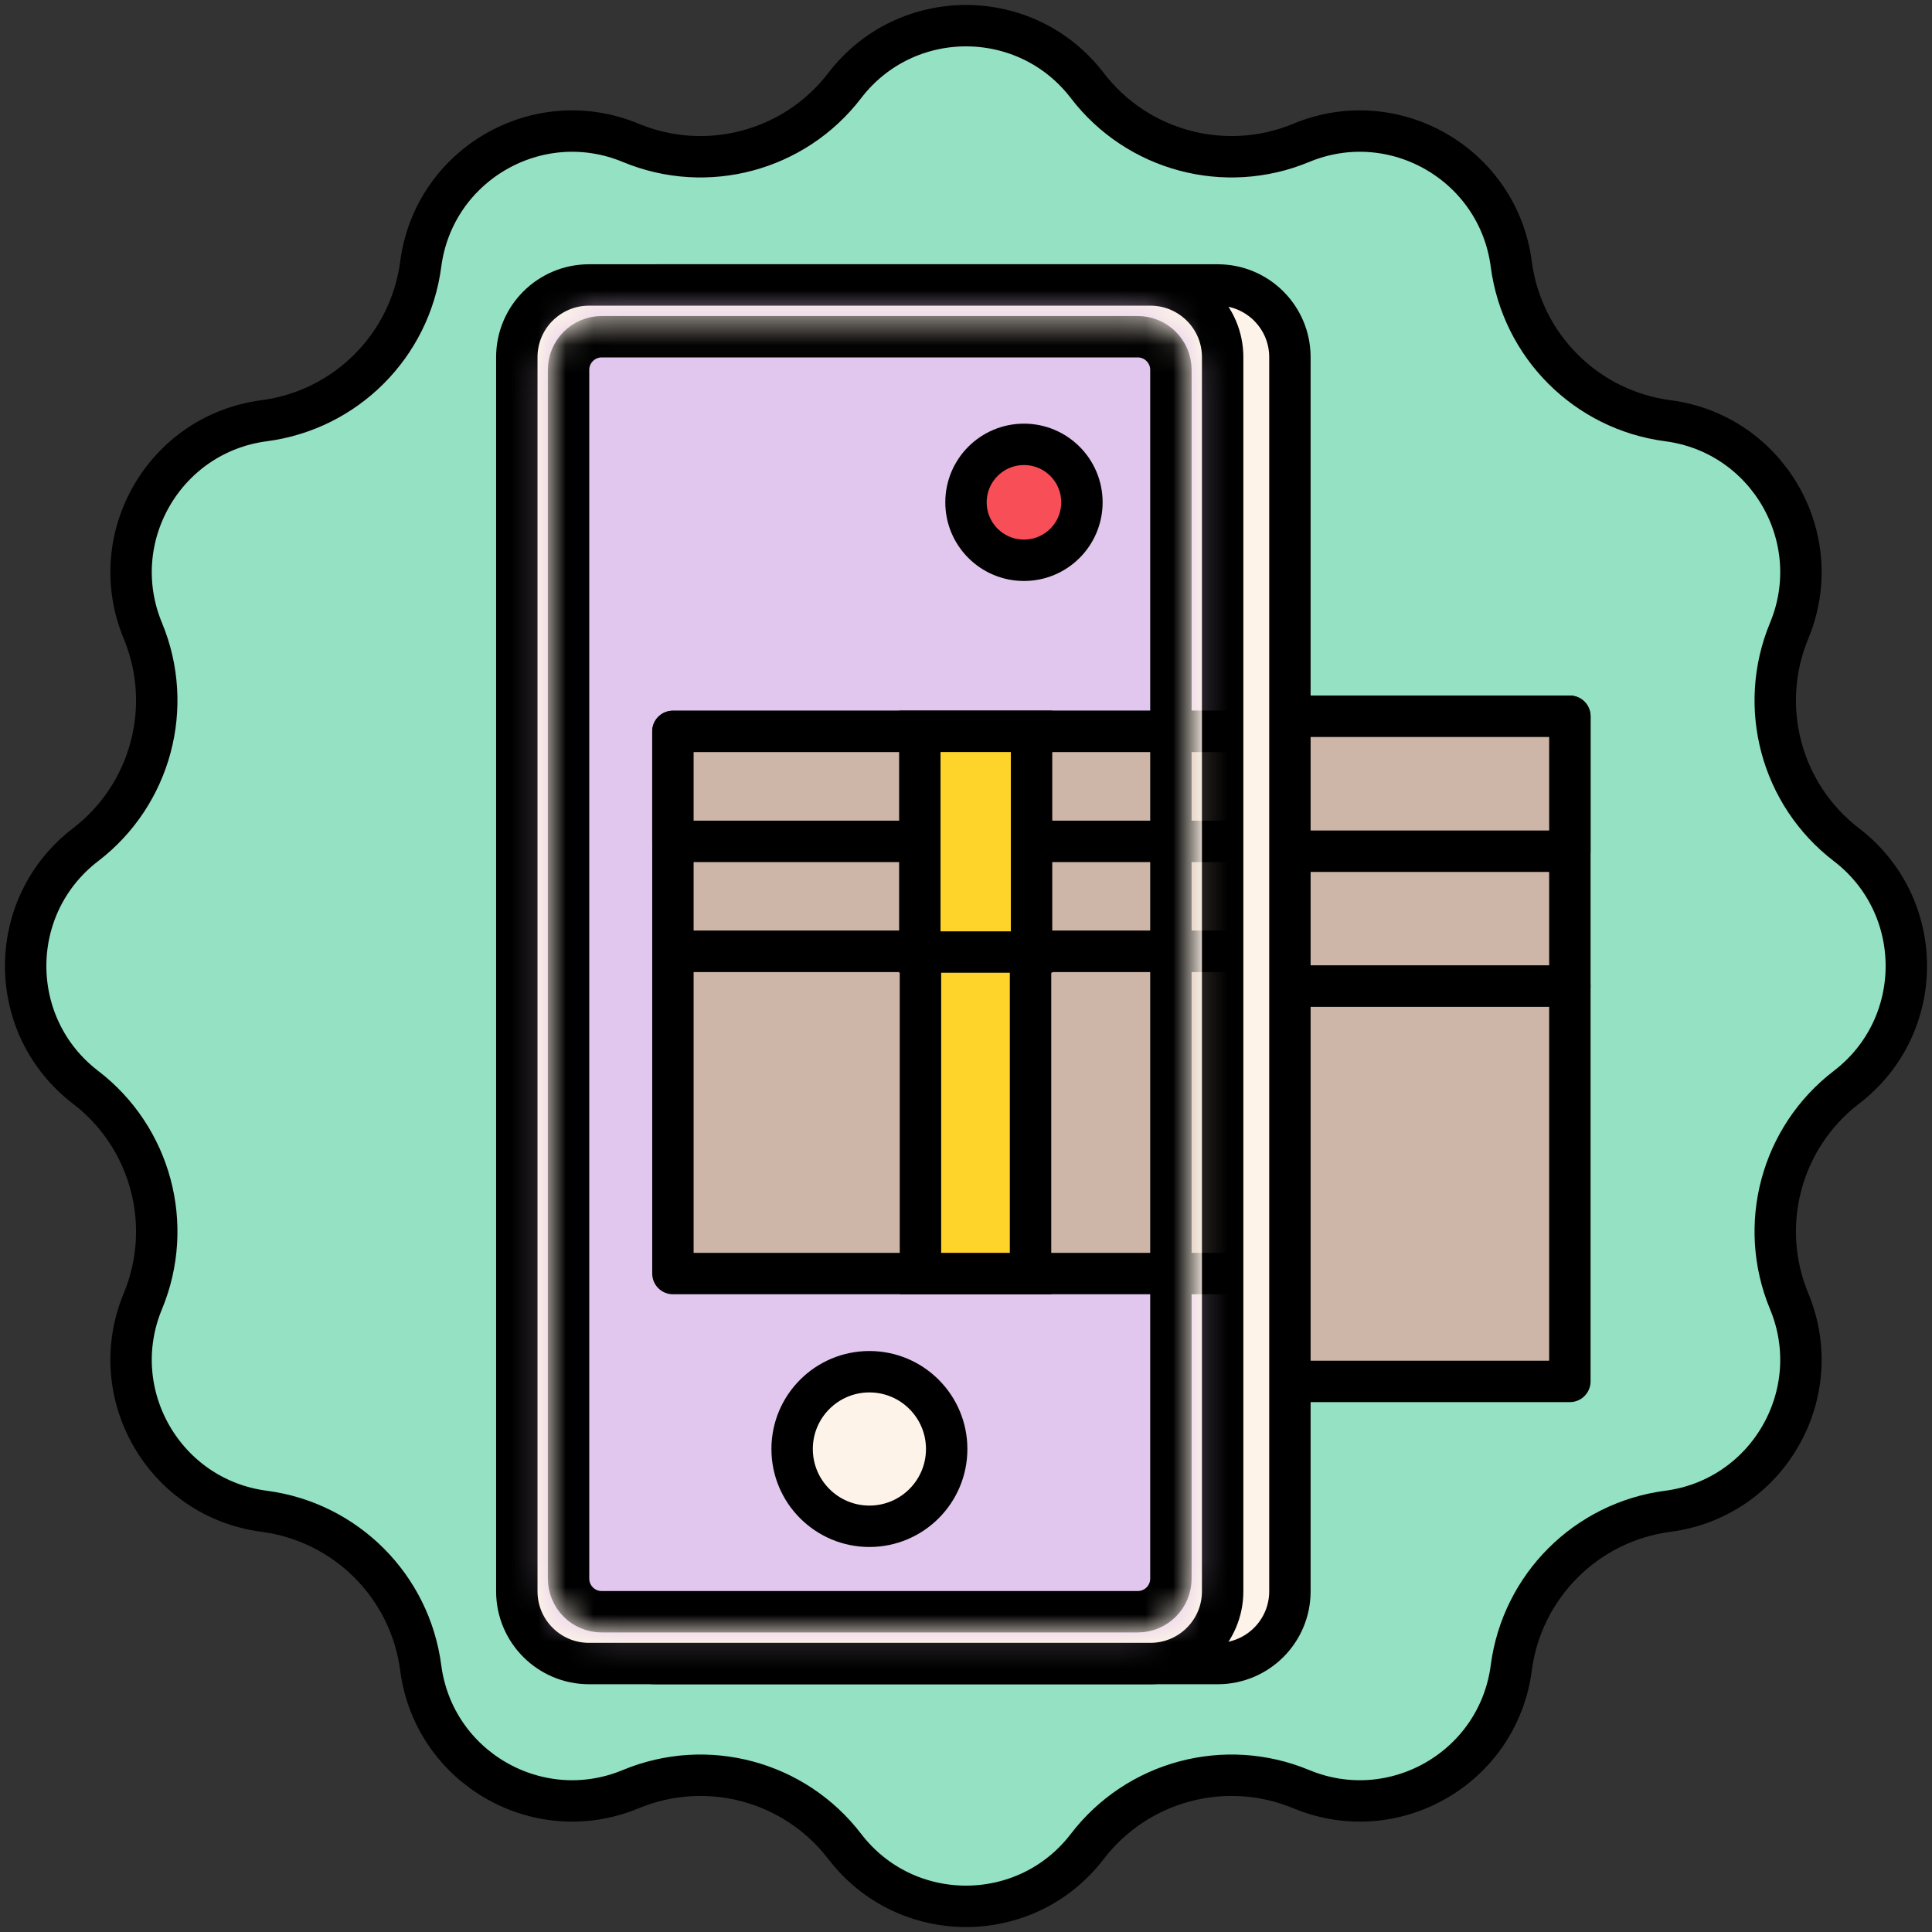
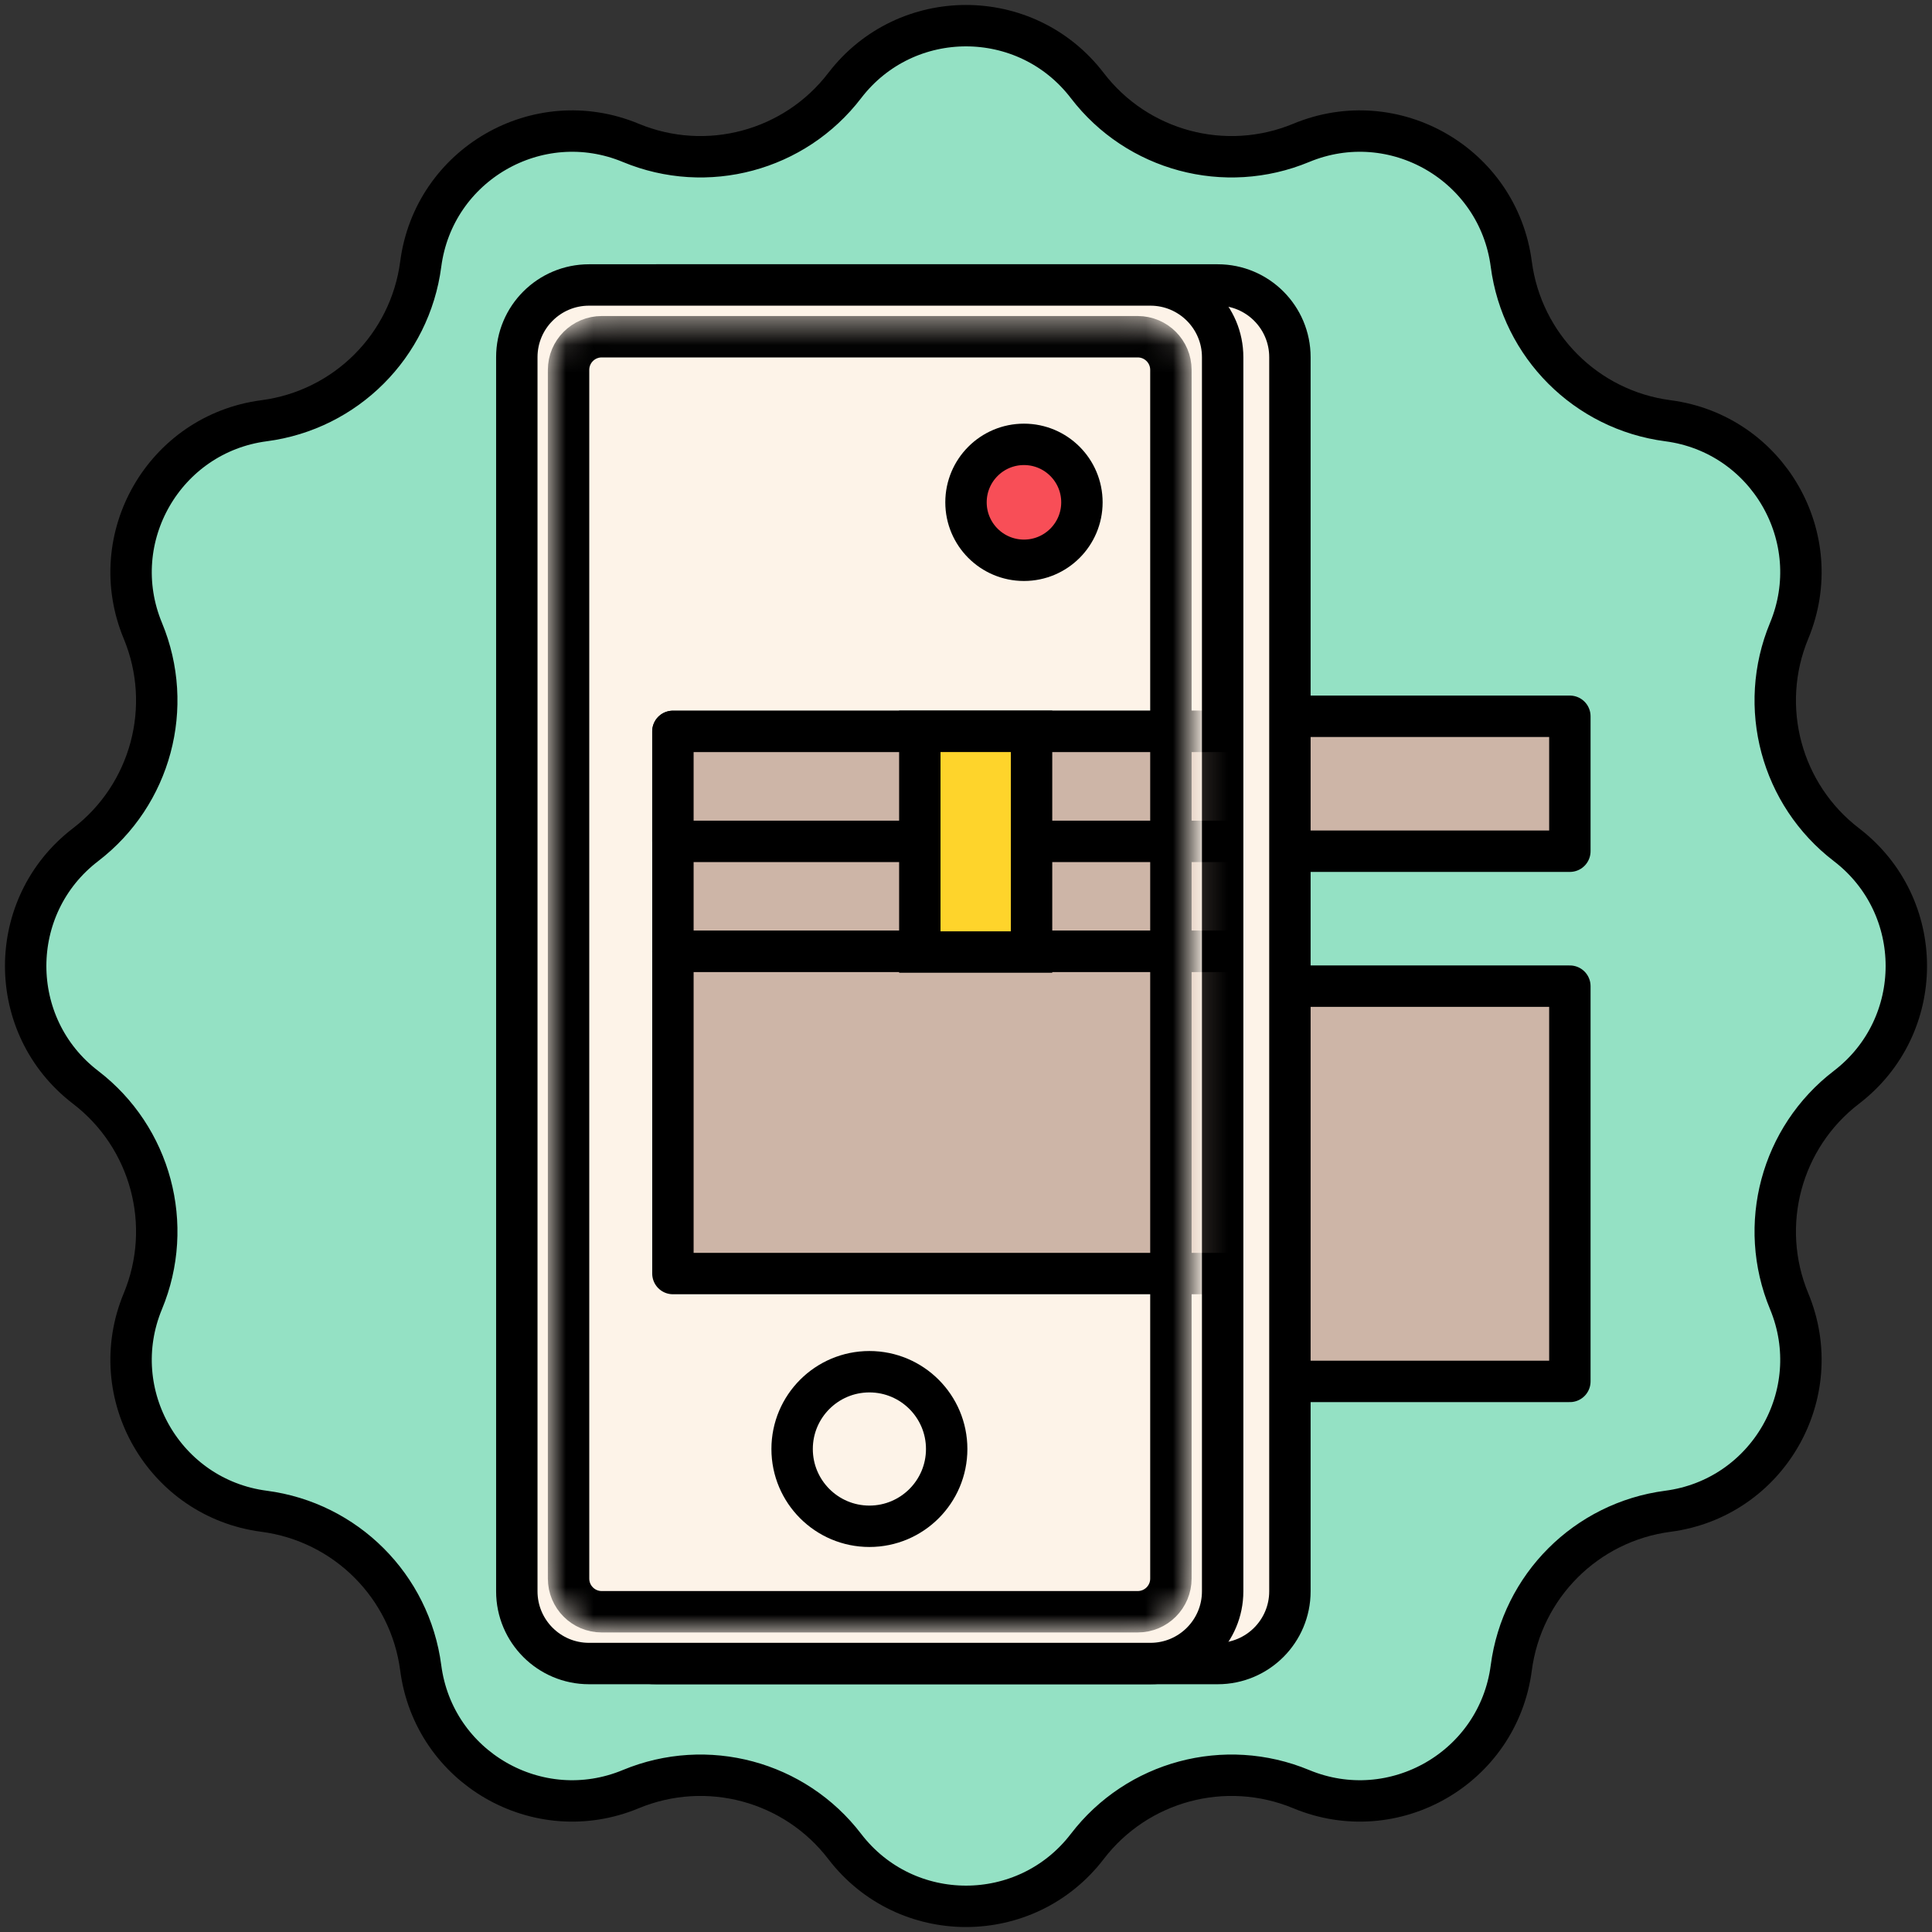
<svg xmlns="http://www.w3.org/2000/svg" width="70" height="70" viewBox="0 0 70 70" fill="none">
  <rect x="0" y="0" width="70" height="70" fill="#333333" stroke="none" />
  <g clip-path="url(#clip0_1_2)">
    <path d="M30.606 3.099C32.822 0.207 37.178 0.207 39.394 3.099C41.208 5.468 44.389 6.32 47.146 5.176C50.51 3.779 54.283 5.957 54.756 9.569C55.143 12.528 57.471 14.857 60.431 15.244C64.043 15.717 66.221 19.49 64.824 22.854C63.68 25.61 64.532 28.792 66.901 30.606C69.793 32.822 69.793 37.178 66.901 39.394C64.532 41.208 63.68 44.389 64.824 47.146C66.221 50.51 64.043 54.283 60.431 54.756C57.471 55.143 55.143 57.471 54.756 60.431C54.283 64.043 50.51 66.221 47.146 64.824C44.389 63.68 41.208 64.532 39.394 66.901C37.178 69.793 32.822 69.793 30.606 66.901C28.792 64.532 25.61 63.68 22.854 64.824C19.49 66.221 15.717 64.043 15.244 60.431C14.857 57.471 12.528 55.143 9.569 54.756C5.957 54.283 3.779 50.51 5.176 47.146C6.32 44.389 5.468 41.208 3.099 39.394C0.207 37.178 0.207 32.822 3.099 30.606C5.468 28.792 6.32 25.61 5.176 22.854C3.779 19.49 5.957 15.717 9.569 15.244C12.528 14.857 14.857 12.528 15.244 9.569C15.717 5.957 19.49 3.779 22.854 5.176C25.61 6.32 28.792 5.468 30.606 3.099Z" fill="#94E1C4" stroke="black" stroke-width="1.5" />
-     <path d="M29.984 25.952H56.879V35.733H29.984V25.952Z" fill="#CDB5A7" stroke="black" stroke-width="1.5" stroke-linecap="round" stroke-linejoin="round" />
    <path d="M29.984 25.952H56.879V30.841H29.984V25.952Z" fill="#CDB5A7" stroke="black" stroke-width="1.5" stroke-linecap="round" stroke-linejoin="round" />
    <path d="M56.879 35.73H29.984V50.051H56.879V35.73Z" fill="#CDB5A7" stroke="black" stroke-width="1.5" stroke-linecap="round" stroke-linejoin="round" />
    <path d="M40.987 35.73H45.879V50.051H40.987V35.73Z" fill="#FED42B" stroke="black" stroke-width="1.5" />
    <path d="M40.959 25.949H45.925V35.759H40.959V25.949Z" fill="#FED42B" stroke="black" stroke-width="1.5" />
    <path d="M44.12 10.325H23.779C22.334 10.325 21.162 11.496 21.162 12.941V57.656C21.162 59.101 22.334 60.273 23.779 60.273H44.12C45.565 60.273 46.736 59.101 46.736 57.656V12.941C46.736 11.496 45.565 10.325 44.12 10.325Z" fill="#FDF3E8" stroke="black" stroke-width="1.5" stroke-linejoin="round" />
    <path d="M41.682 10.325H21.341C19.896 10.325 18.725 11.496 18.725 12.941V57.657C18.725 59.101 19.896 60.273 21.341 60.273H41.682C43.127 60.273 44.299 59.101 44.299 57.657V12.941C44.299 11.496 43.127 10.325 41.682 10.325Z" fill="#FDF3E8" stroke="black" stroke-width="1.5" stroke-linejoin="round" />
    <mask id="mask0_1_2" style="mask-type:alpha" maskUnits="userSpaceOnUse" x="19" y="11" width="25" height="49">
      <path d="M20.6 13.402C20.6 12.738 21.138 12.2 21.802 12.2H41.221C41.885 12.2 42.424 12.738 42.424 13.402V57.195C42.424 57.859 41.885 58.397 41.221 58.397H21.802C21.138 58.397 20.6 57.859 20.6 57.195V13.402Z" fill="#79CEE8" stroke="black" stroke-width="1.5" stroke-linejoin="round" />
    </mask>
    <g mask="url(#mask0_1_2)">
-       <path d="M66.5 -2.8H-3.5V67.2H66.5V-2.8Z" fill="#E1C6EE" />
      <path d="M24.381 26.5H46.303V34.473H24.381V26.5Z" fill="#CDB5A7" stroke="black" stroke-width="1.5" stroke-linecap="round" stroke-linejoin="round" />
      <path d="M24.381 26.5H46.303V30.485H24.381V26.5Z" fill="#CDB5A7" stroke="black" stroke-width="1.5" stroke-linecap="round" stroke-linejoin="round" />
      <path d="M46.303 34.47H24.381V46.143H46.303V34.47Z" fill="#CDB5A7" stroke="black" stroke-width="1.5" stroke-linecap="round" stroke-linejoin="round" />
-       <path d="M33.35 34.47H37.338V46.143H33.35V34.47Z" fill="#FED42B" stroke="black" stroke-width="1.5" />
      <path d="M33.327 26.498H37.375V34.494H33.327V26.498Z" fill="#FED42B" stroke="black" stroke-width="1.5" />
      <path d="M20.6 13.402C20.6 12.738 21.138 12.2 21.802 12.2H41.221C41.885 12.2 42.424 12.738 42.424 13.402V57.195C42.424 57.859 41.885 58.397 41.221 58.397H21.802C21.138 58.397 20.6 57.859 20.6 57.195V13.402Z" stroke="black" stroke-width="1.5" stroke-linejoin="round" />
      <path d="M37.1 20.3C38.26 20.3 39.2 19.36 39.2 18.2C39.2 17.04 38.26 16.1 37.1 16.1C35.94 16.1 35 17.04 35 18.2C35 19.36 35.94 20.3 37.1 20.3Z" fill="#F84E57" stroke="black" stroke-width="1.5" />
      <path d="M31.5 55.3C33.046 55.3 34.3 54.046 34.3 52.5C34.3 50.954 33.046 49.7 31.5 49.7C29.954 49.7 28.7 50.954 28.7 52.5C28.7 54.046 29.954 55.3 31.5 55.3Z" fill="#FDF3E8" stroke="black" stroke-width="1.5" />
    </g>
  </g>
  <defs>
    <clipPath id="clip0_1_2">
      <rect width="70" height="70" fill="white" />
    </clipPath>
  </defs>
</svg>